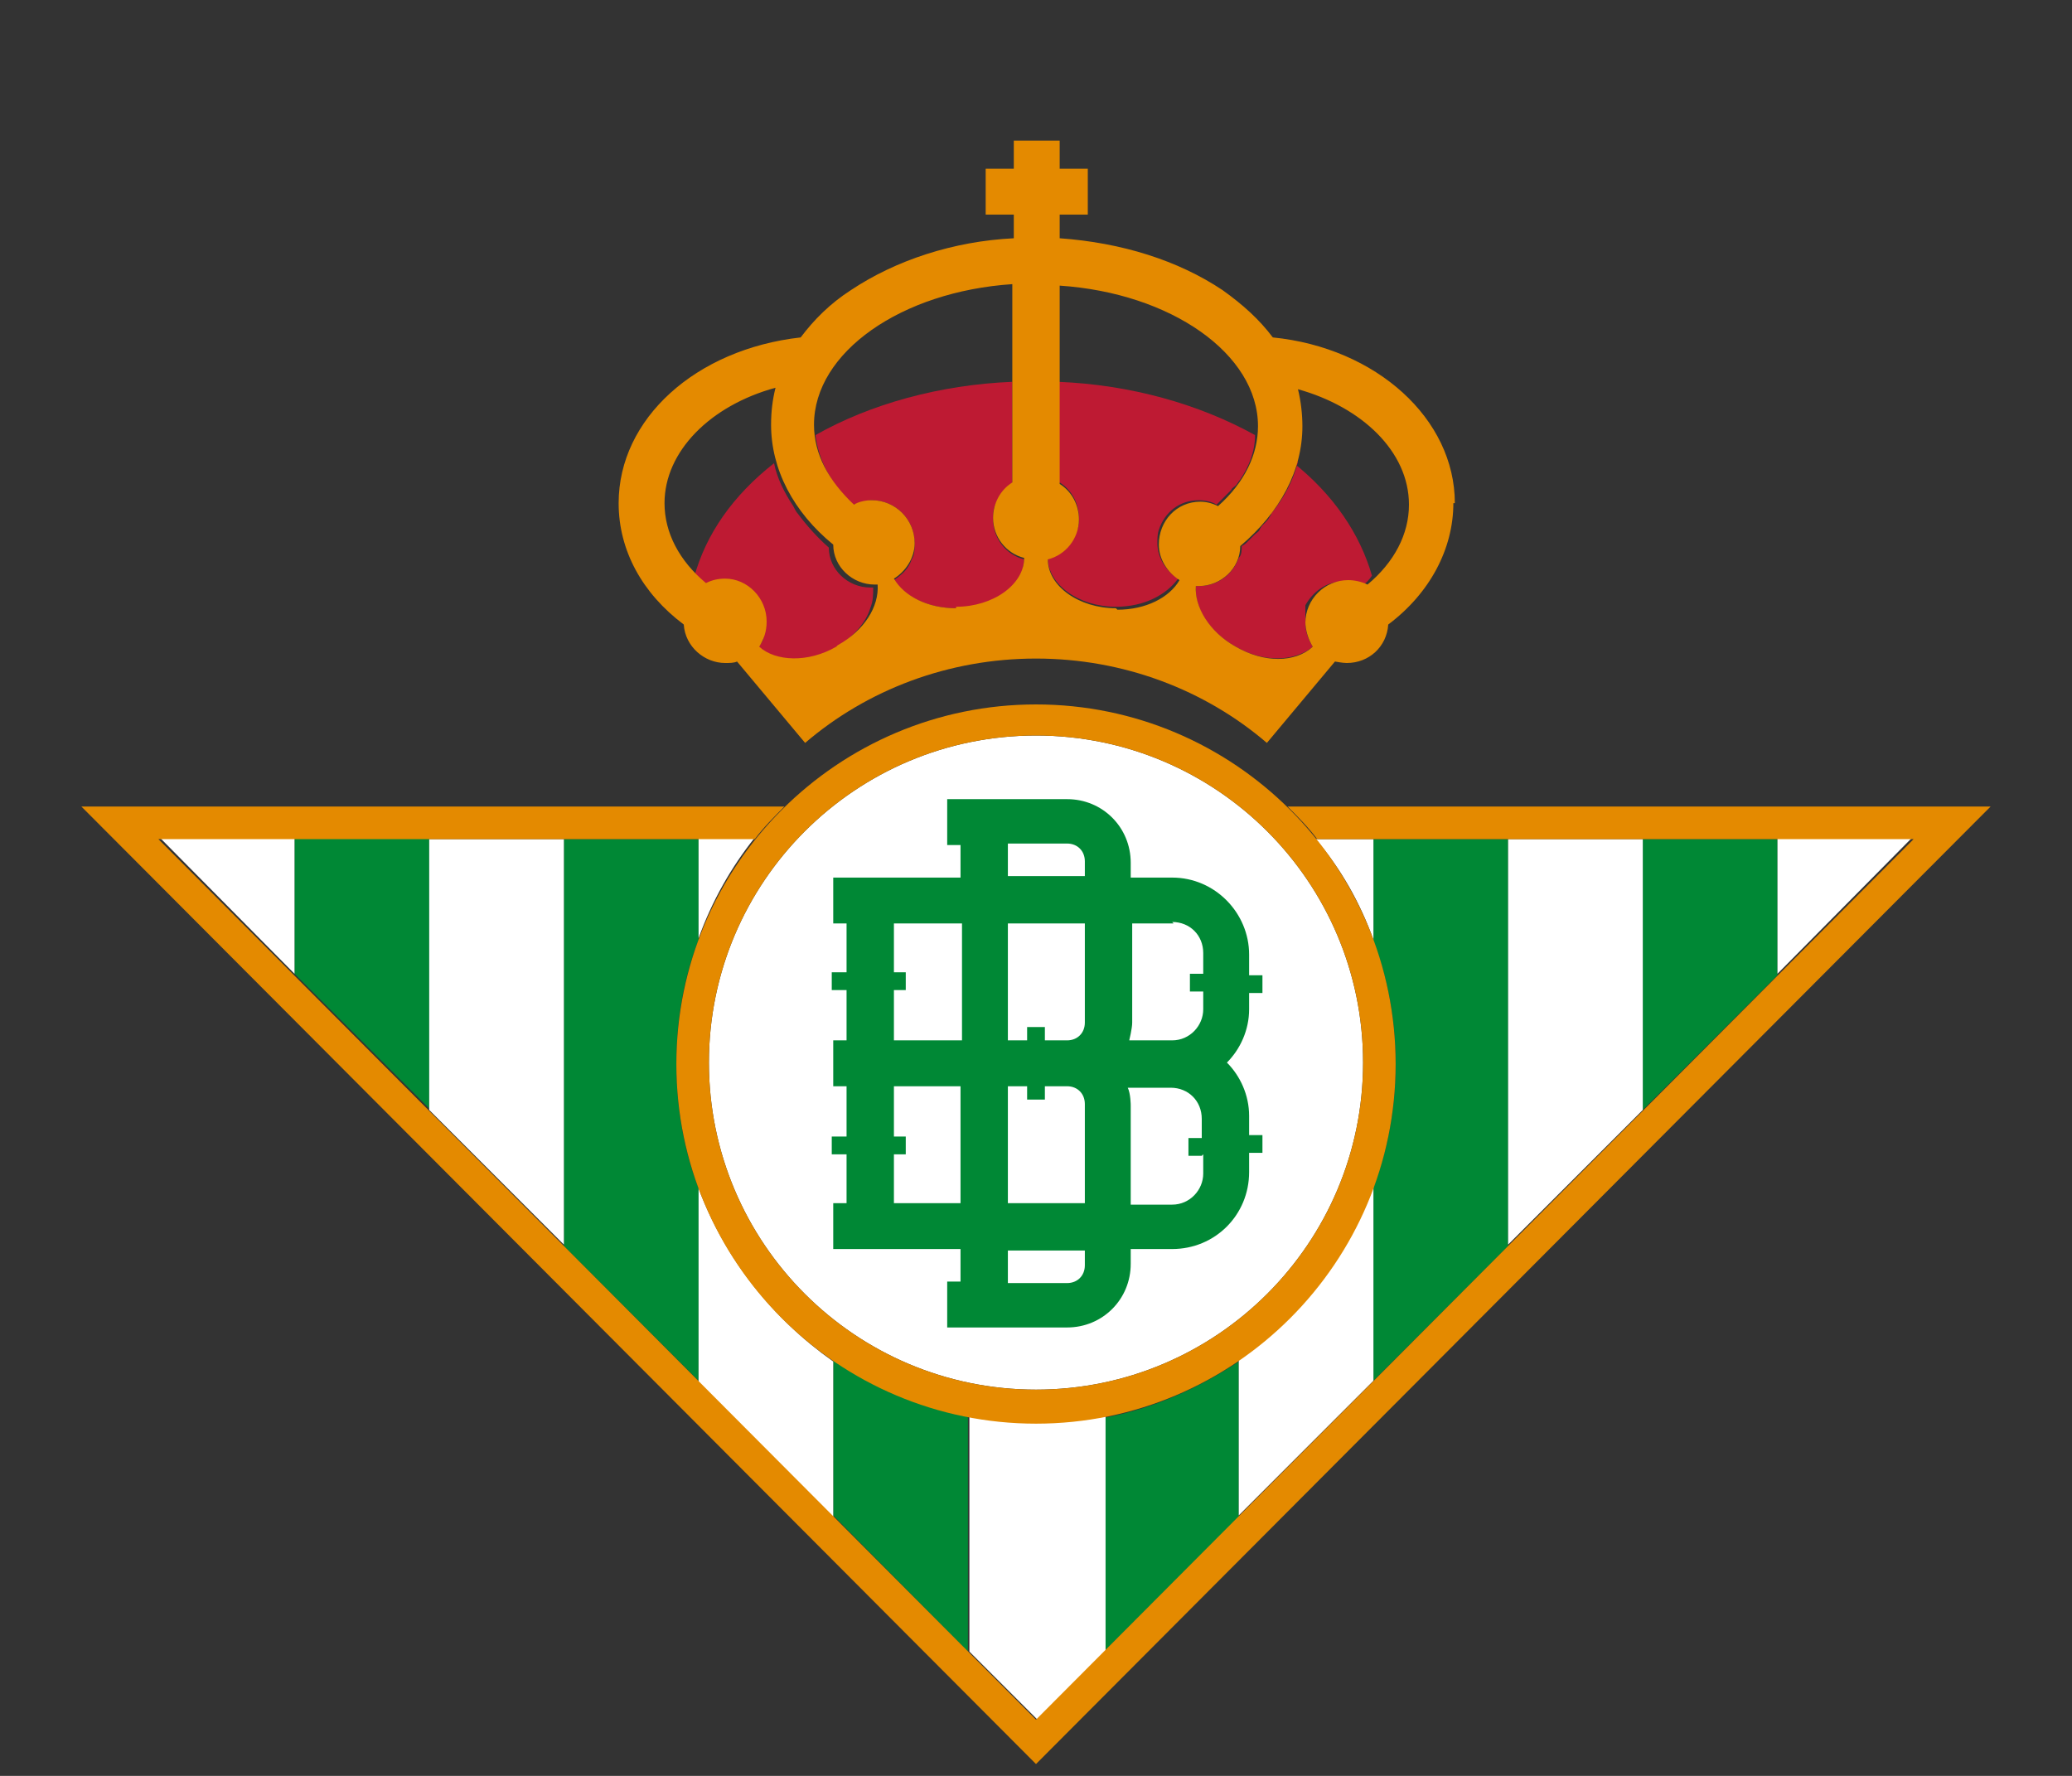
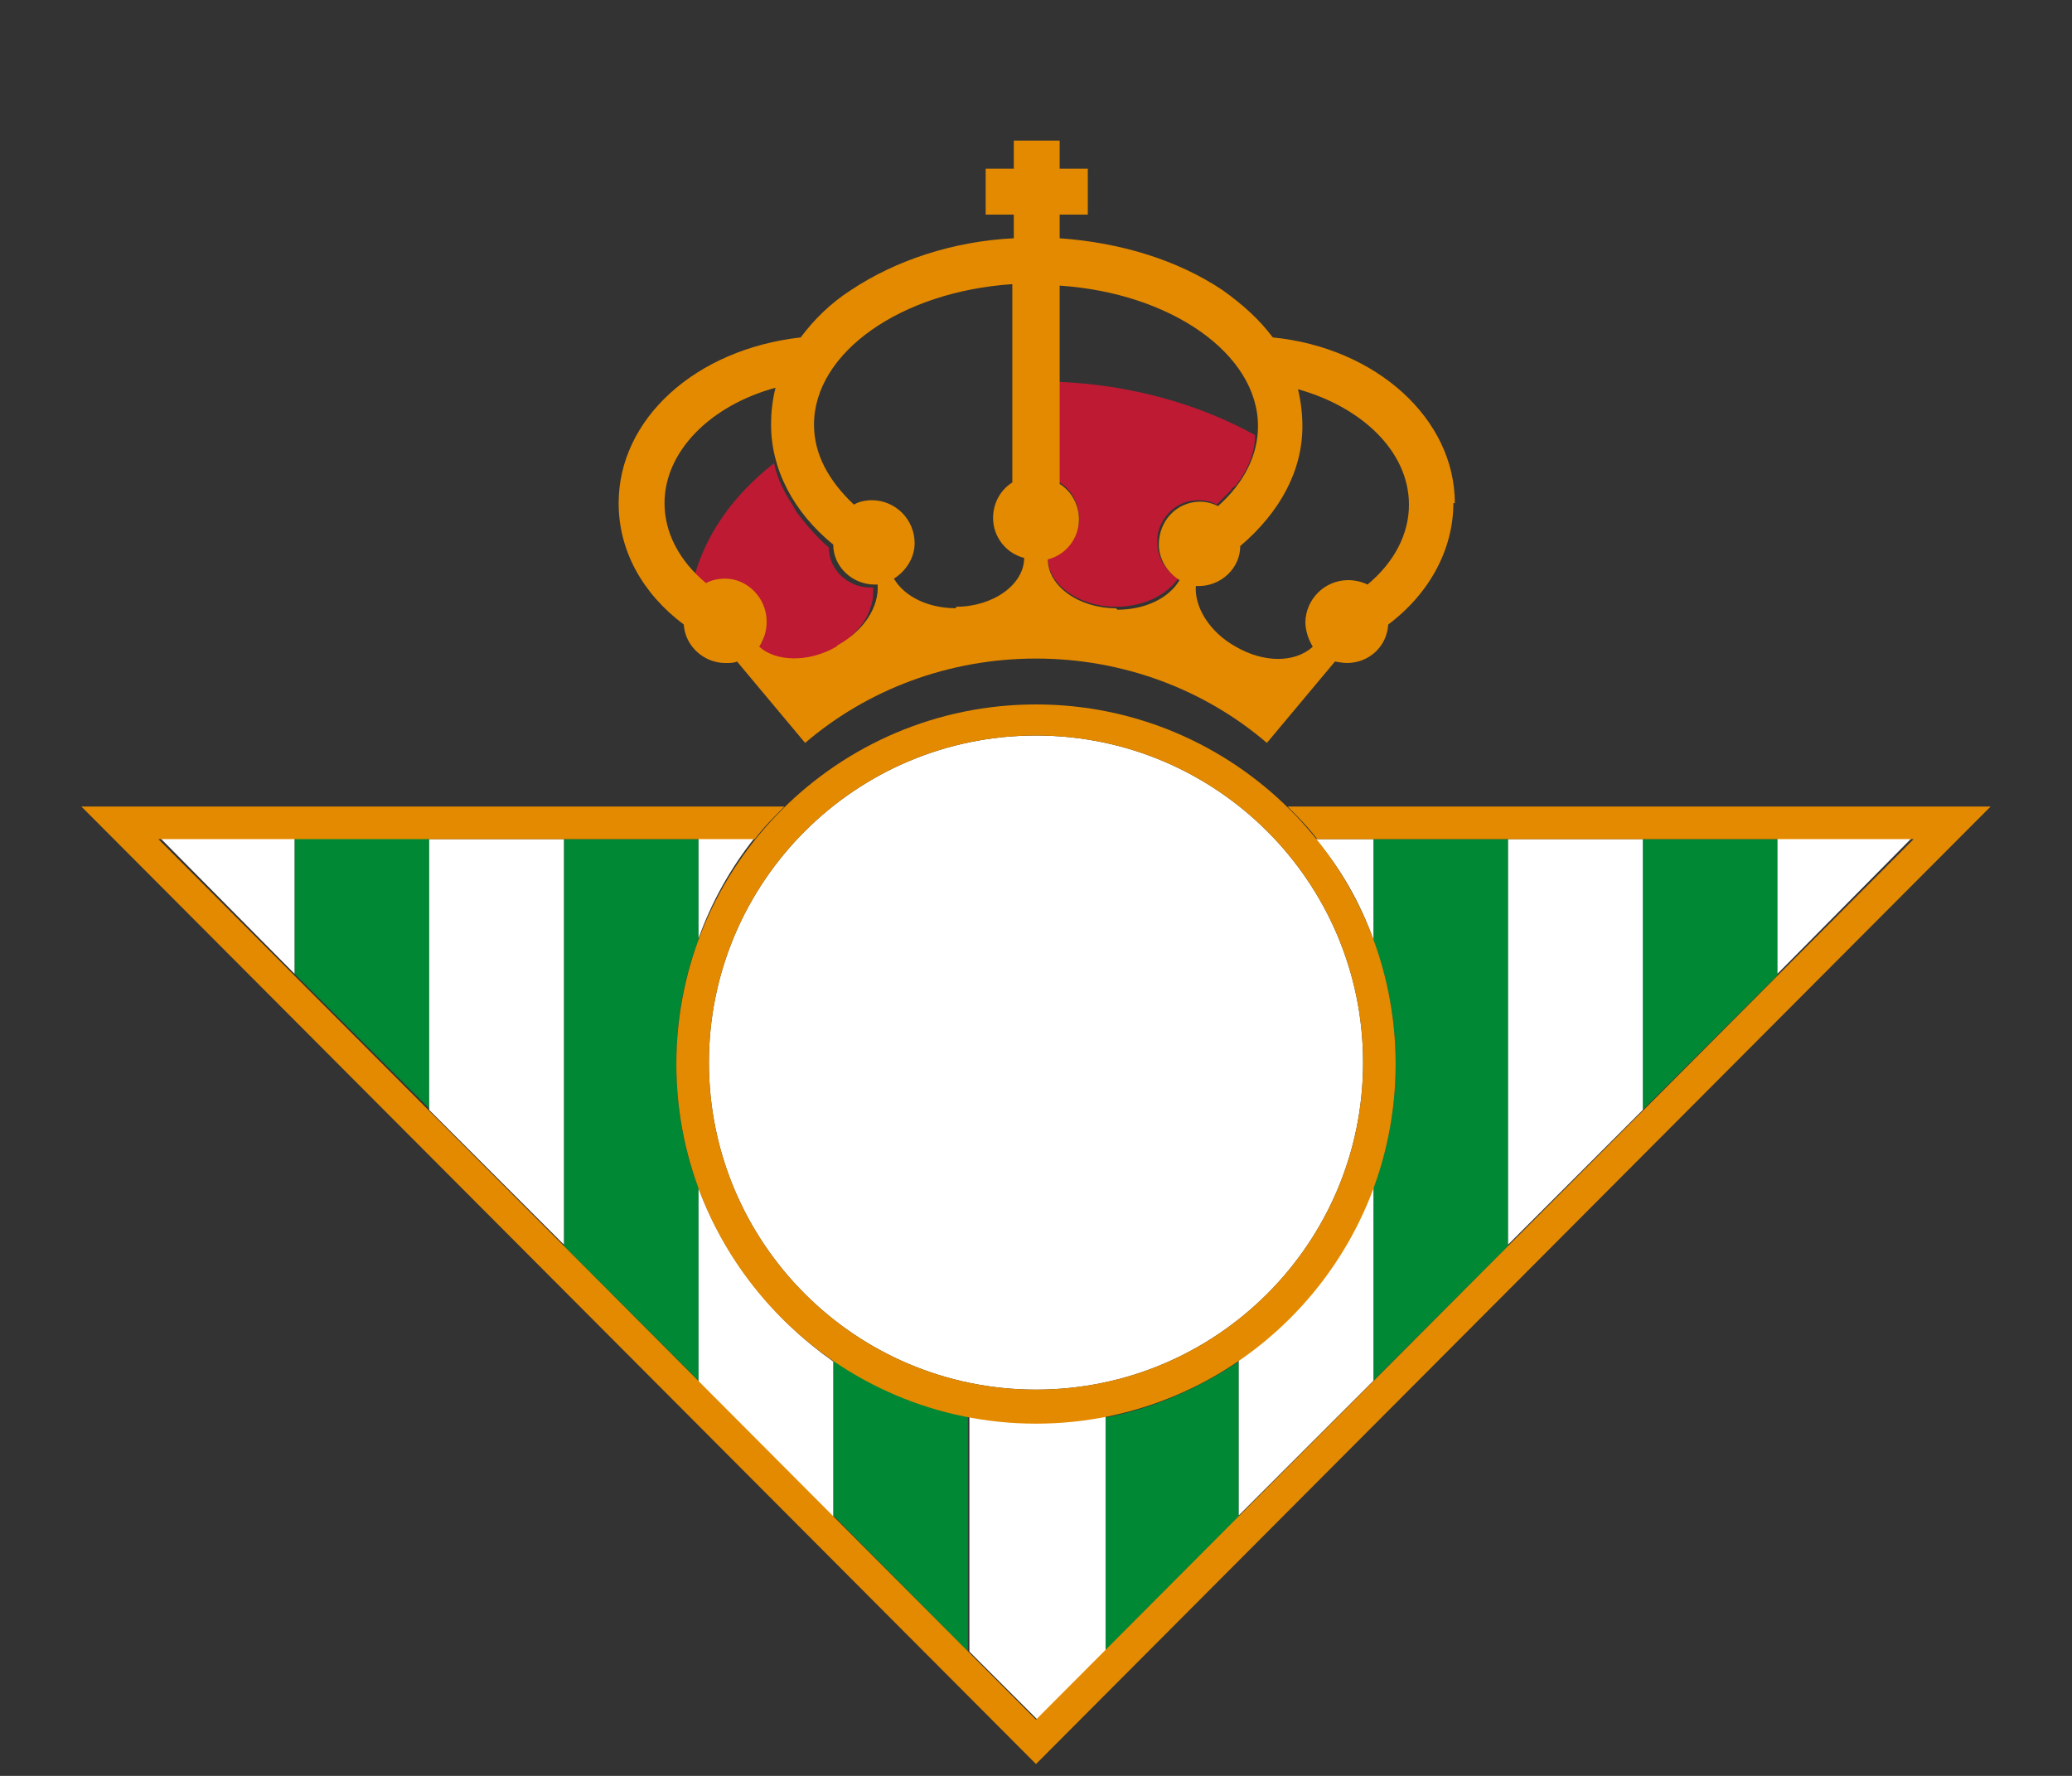
<svg xmlns="http://www.w3.org/2000/svg" width="14" height="12" viewBox="0 0 14 12" fill="none">
  <rect x="0" y="0" width="14" height="12" fill="#333333" stroke="none" />
  <path fill-rule="evenodd" clip-rule="evenodd" d="M1.99 6.58L2.9 7.49V5.66H1.99V6.58ZM11.1 7.5L12.01 6.59V5.67H11.1V7.5ZM4.57 7.19C4.57 6.89 4.62 6.61 4.72 6.35V5.67H3.81V8.42L4.72 9.33V8.03C4.62 7.77 4.57 7.48 4.57 7.19ZM5.63 10.24V9.19C5.9 9.37 6.21 9.5 6.54 9.57V11.16L5.63 10.24ZM7.46 9.57V11.16L8.37 10.25V9.2C8.1 9.38 7.79 9.52 7.46 9.58V9.57ZM9.28 6.35V5.67H10.19V8.42L9.28 9.33V8.02C9.38 7.76 9.43 7.48 9.43 7.19C9.43 6.9 9.38 6.62 9.28 6.36V6.35Z" fill="#008835" />
  <path fill-rule="evenodd" clip-rule="evenodd" d="M1.99 6.58L1.08 5.66H1.99V6.58ZM3.81 8.41L2.9 7.5V5.67H3.81V8.42V8.41ZM10.19 8.41L11.1 7.5V5.67H10.19V8.42V8.41ZM12.01 6.58V5.66H12.92L12.01 6.58ZM4.72 9.33V8.03C4.9 8.51 5.22 8.91 5.63 9.2V10.25L4.72 9.34V9.33ZM7 9.61C6.84 9.61 6.69 9.6 6.55 9.57V11.16L7.01 11.62L7.47 11.16V9.57C7.32 9.6 7.17 9.61 7.01 9.61H7ZM8.89 5.67H9.28V6.35C9.19 6.1 9.06 5.87 8.89 5.67ZM8.37 9.19V10.24L9.28 9.33V8.02C9.1 8.5 8.78 8.91 8.37 9.19ZM4.72 6.34V5.66H5.1C4.94 5.86 4.81 6.09 4.72 6.34Z" fill="white" />
  <path d="M7 4.97C8.22 4.97 9.21 5.96 9.21 7.18C9.21 8.4 8.22 9.39 7 9.39C5.78 9.39 4.79 8.4 4.79 7.18C4.79 5.96 5.78 4.97 7 4.97Z" fill="white" />
  <path d="M8.7 5.45C8.77 5.52 8.84 5.59 8.9 5.67H12.93L7 11.62L1.07 5.67H5.1C5.16 5.59 5.23 5.52 5.3 5.45H0.55L7 11.92L13.45 5.45H8.69H8.7Z" fill="#E48A00" />
  <path d="M7 4.97C8.22 4.97 9.21 5.96 9.21 7.18C9.21 8.4 8.22 9.39 7 9.39C5.78 9.39 4.79 8.4 4.79 7.18C4.79 5.96 5.78 4.97 7 4.97ZM7 4.76C5.66 4.76 4.57 5.85 4.57 7.19C4.57 8.53 5.66 9.62 7 9.62C8.34 9.62 9.43 8.53 9.43 7.19C9.43 5.85 8.34 4.76 7 4.76Z" fill="#E48A00" />
-   <path d="M8.44 6.71H8.53V6.59H8.44V6.45C8.44 6.17 8.21 5.93 7.92 5.93H7.64V5.83C7.64 5.59 7.45 5.4 7.21 5.4H6.4V5.71H6.49V5.93H5.63V6.24H5.72V6.57H5.62V6.69H5.72V7.03H5.63V7.34H5.72V7.68H5.62V7.8H5.72V8.13H5.63V8.44H6.49V8.66H6.4V8.97H7.21C7.45 8.97 7.64 8.78 7.64 8.54V8.44H7.92C8.21 8.44 8.44 8.21 8.44 7.92V7.79H8.53V7.67H8.44V7.54C8.44 7.4 8.38 7.27 8.29 7.18C8.38 7.09 8.44 6.96 8.44 6.82V6.7V6.71ZM7.92 6.23C8.04 6.23 8.13 6.32 8.13 6.44V6.58H8.04V6.7H8.13V6.82C8.13 6.93 8.04 7.03 7.92 7.03H7.63C7.63 7.03 7.65 6.95 7.65 6.91V6.24H7.93L7.92 6.23ZM7.33 8.13H6.81V7.34H6.94V7.43H7.06V7.34H7.21C7.28 7.34 7.33 7.39 7.33 7.46V8.13ZM7.21 7.03H7.06V6.94H6.94V7.03H6.81V6.24H7.33V6.91C7.33 6.98 7.28 7.03 7.21 7.03ZM6.81 5.7H7.21C7.28 5.7 7.33 5.75 7.33 5.82V5.92H6.81V5.7ZM6.04 6.69H6.12V6.57H6.04V6.24H6.5V7.03H6.04V6.69ZM6.04 8.13V7.8H6.12V7.68H6.04V7.34H6.39H6.49V8.13H6.03H6.04ZM7.33 8.55C7.33 8.62 7.28 8.67 7.21 8.67H6.81V8.45H7.33V8.55ZM8.13 7.8V7.93C8.13 8.04 8.04 8.14 7.92 8.14H7.64V7.47C7.64 7.47 7.64 7.39 7.62 7.35H7.91C8.03 7.35 8.12 7.44 8.12 7.56V7.69H8.03V7.81H8.12L8.13 7.8Z" fill="#008835" />
  <path d="M7.16 3.26C7.24 3.31 7.29 3.4 7.29 3.5C7.29 3.53 7.29 3.57 7.27 3.59C7.24 3.68 7.17 3.75 7.08 3.77C7.08 3.95 7.29 4.1 7.54 4.1C7.73 4.1 7.88 4.02 7.96 3.91C7.88 3.86 7.82 3.77 7.82 3.67C7.82 3.64 7.82 3.61 7.83 3.58C7.87 3.46 7.97 3.38 8.1 3.38C8.14 3.38 8.19 3.39 8.22 3.41C8.24 3.39 8.26 3.37 8.28 3.35C8.28 3.35 8.28 3.35 8.29 3.34C8.29 3.34 8.31 3.32 8.32 3.31C8.32 3.3 8.34 3.29 8.35 3.28C8.36 3.27 8.37 3.25 8.38 3.24C8.44 3.15 8.48 3.05 8.48 2.94C8.1 2.73 7.64 2.6 7.15 2.58V3.27L7.16 3.26Z" fill="#BE1A33" />
-   <path d="M5.77 3.41C5.77 3.41 5.85 3.38 5.89 3.38C6.05 3.38 6.18 3.51 6.18 3.67C6.18 3.71 6.18 3.75 6.16 3.78C6.14 3.84 6.1 3.88 6.04 3.92C6.11 4.03 6.27 4.11 6.46 4.11C6.68 4.11 6.86 4 6.91 3.85C6.91 3.83 6.92 3.81 6.92 3.78C6.8 3.75 6.71 3.64 6.71 3.51C6.71 3.47 6.71 3.44 6.73 3.4C6.75 3.35 6.79 3.3 6.84 3.27V2.89V2.58C6.35 2.6 5.88 2.73 5.51 2.94C5.53 3.11 5.62 3.28 5.77 3.42V3.41Z" fill="#BE1A33" />
  <path d="M4.76 3.95C4.76 3.95 4.85 3.92 4.89 3.92C5.05 3.92 5.17 4.05 5.17 4.21C5.17 4.24 5.17 4.27 5.16 4.3C5.16 4.33 5.14 4.35 5.12 4.38C5.24 4.49 5.45 4.49 5.64 4.38C5.76 4.31 5.85 4.21 5.88 4.11C5.9 4.06 5.9 4.02 5.9 3.97C5.9 3.97 5.89 3.97 5.88 3.97C5.73 3.97 5.6 3.85 5.6 3.7C5.52 3.63 5.45 3.55 5.39 3.47C5.38 3.46 5.37 3.44 5.36 3.42C5.3 3.33 5.25 3.23 5.23 3.13C4.95 3.35 4.77 3.61 4.69 3.9C4.71 3.92 4.74 3.94 4.76 3.97V3.95Z" fill="#BE1A33" />
-   <path d="M8.77 3.12C8.74 3.24 8.68 3.36 8.59 3.47C8.59 3.47 8.59 3.48 8.58 3.49C8.57 3.51 8.56 3.52 8.54 3.54C8.53 3.55 8.52 3.56 8.51 3.58C8.51 3.59 8.49 3.6 8.48 3.61C8.47 3.62 8.46 3.63 8.45 3.64C8.45 3.64 8.44 3.65 8.43 3.66C8.42 3.67 8.41 3.68 8.39 3.69C8.39 3.72 8.39 3.75 8.37 3.77C8.33 3.88 8.23 3.96 8.1 3.96C8.1 3.96 8.09 3.96 8.08 3.96C8.07 4.11 8.17 4.27 8.35 4.37C8.54 4.48 8.75 4.47 8.87 4.37C8.84 4.32 8.82 4.27 8.82 4.21C8.82 4.19 8.82 4.17 8.82 4.15C8.82 4.15 8.82 4.13 8.82 4.12V4.1C8.82 4.1 8.82 4.1 8.82 4.09C8.87 4 8.96 3.93 9.07 3.93C9.12 3.93 9.16 3.94 9.2 3.96C9.23 3.94 9.25 3.92 9.27 3.89C9.19 3.61 9.01 3.34 8.73 3.12H8.77Z" fill="#BE1A33" />
  <path d="M9.83 3.4C9.83 2.83 9.3 2.35 8.6 2.28C8.51 2.16 8.4 2.06 8.26 1.96C7.96 1.76 7.58 1.64 7.16 1.61V1.45H7.35V1.14H7.16V0.95H6.85V1.14H6.66V1.45H6.85V1.61C6.44 1.63 6.05 1.76 5.75 1.96C5.61 2.05 5.5 2.16 5.41 2.28C4.7 2.36 4.18 2.83 4.18 3.4C4.18 3.72 4.34 4.01 4.62 4.22C4.63 4.37 4.76 4.48 4.9 4.48C4.93 4.48 4.96 4.48 4.98 4.47L5.44 5.02C5.86 4.66 6.41 4.45 7 4.45C7.59 4.45 8.14 4.66 8.56 5.02L9.02 4.47C9.02 4.47 9.07 4.48 9.1 4.48C9.25 4.48 9.37 4.37 9.38 4.22C9.66 4.01 9.82 3.71 9.82 3.4H9.83ZM5.65 4.37C5.46 4.48 5.24 4.47 5.13 4.37C5.16 4.32 5.18 4.27 5.18 4.2C5.18 4.04 5.05 3.91 4.9 3.91C4.85 3.91 4.81 3.92 4.77 3.94C4.59 3.79 4.49 3.6 4.49 3.4C4.49 3.05 4.8 2.74 5.24 2.62C5.22 2.7 5.21 2.78 5.21 2.87C5.21 3.17 5.36 3.46 5.63 3.68C5.63 3.83 5.76 3.95 5.91 3.95C5.91 3.95 5.92 3.95 5.93 3.95C5.94 4.1 5.84 4.26 5.66 4.36L5.65 4.37ZM6.46 4.11C6.27 4.11 6.11 4.03 6.04 3.91C6.12 3.86 6.18 3.77 6.18 3.67C6.18 3.51 6.05 3.38 5.89 3.38C5.85 3.38 5.8 3.39 5.77 3.41C5.6 3.25 5.5 3.07 5.5 2.87C5.5 2.38 6.09 1.97 6.84 1.92V3.26C6.76 3.31 6.71 3.4 6.71 3.5C6.71 3.63 6.8 3.74 6.92 3.77C6.92 3.95 6.71 4.1 6.46 4.1V4.11ZM7.54 4.11C7.29 4.11 7.08 3.96 7.08 3.78C7.2 3.75 7.29 3.64 7.29 3.51C7.29 3.41 7.24 3.32 7.16 3.27V1.93C7.91 1.98 8.5 2.39 8.5 2.88C8.5 3.07 8.41 3.26 8.23 3.42C8.19 3.4 8.15 3.39 8.11 3.39C7.95 3.39 7.83 3.52 7.83 3.68C7.83 3.78 7.89 3.87 7.97 3.92C7.9 4.04 7.74 4.12 7.55 4.12L7.54 4.11ZM8.82 4.2C8.82 4.26 8.84 4.32 8.87 4.37C8.75 4.48 8.54 4.48 8.35 4.37C8.17 4.27 8.07 4.1 8.08 3.96C8.08 3.96 8.09 3.96 8.1 3.96C8.25 3.96 8.38 3.84 8.38 3.69C8.65 3.46 8.8 3.18 8.8 2.88C8.8 2.8 8.79 2.71 8.77 2.63C9.2 2.75 9.52 3.05 9.52 3.41C9.52 3.61 9.42 3.8 9.24 3.95C9.2 3.93 9.15 3.92 9.11 3.92C8.95 3.92 8.82 4.05 8.82 4.21V4.2Z" fill="#E48A00" />
</svg>